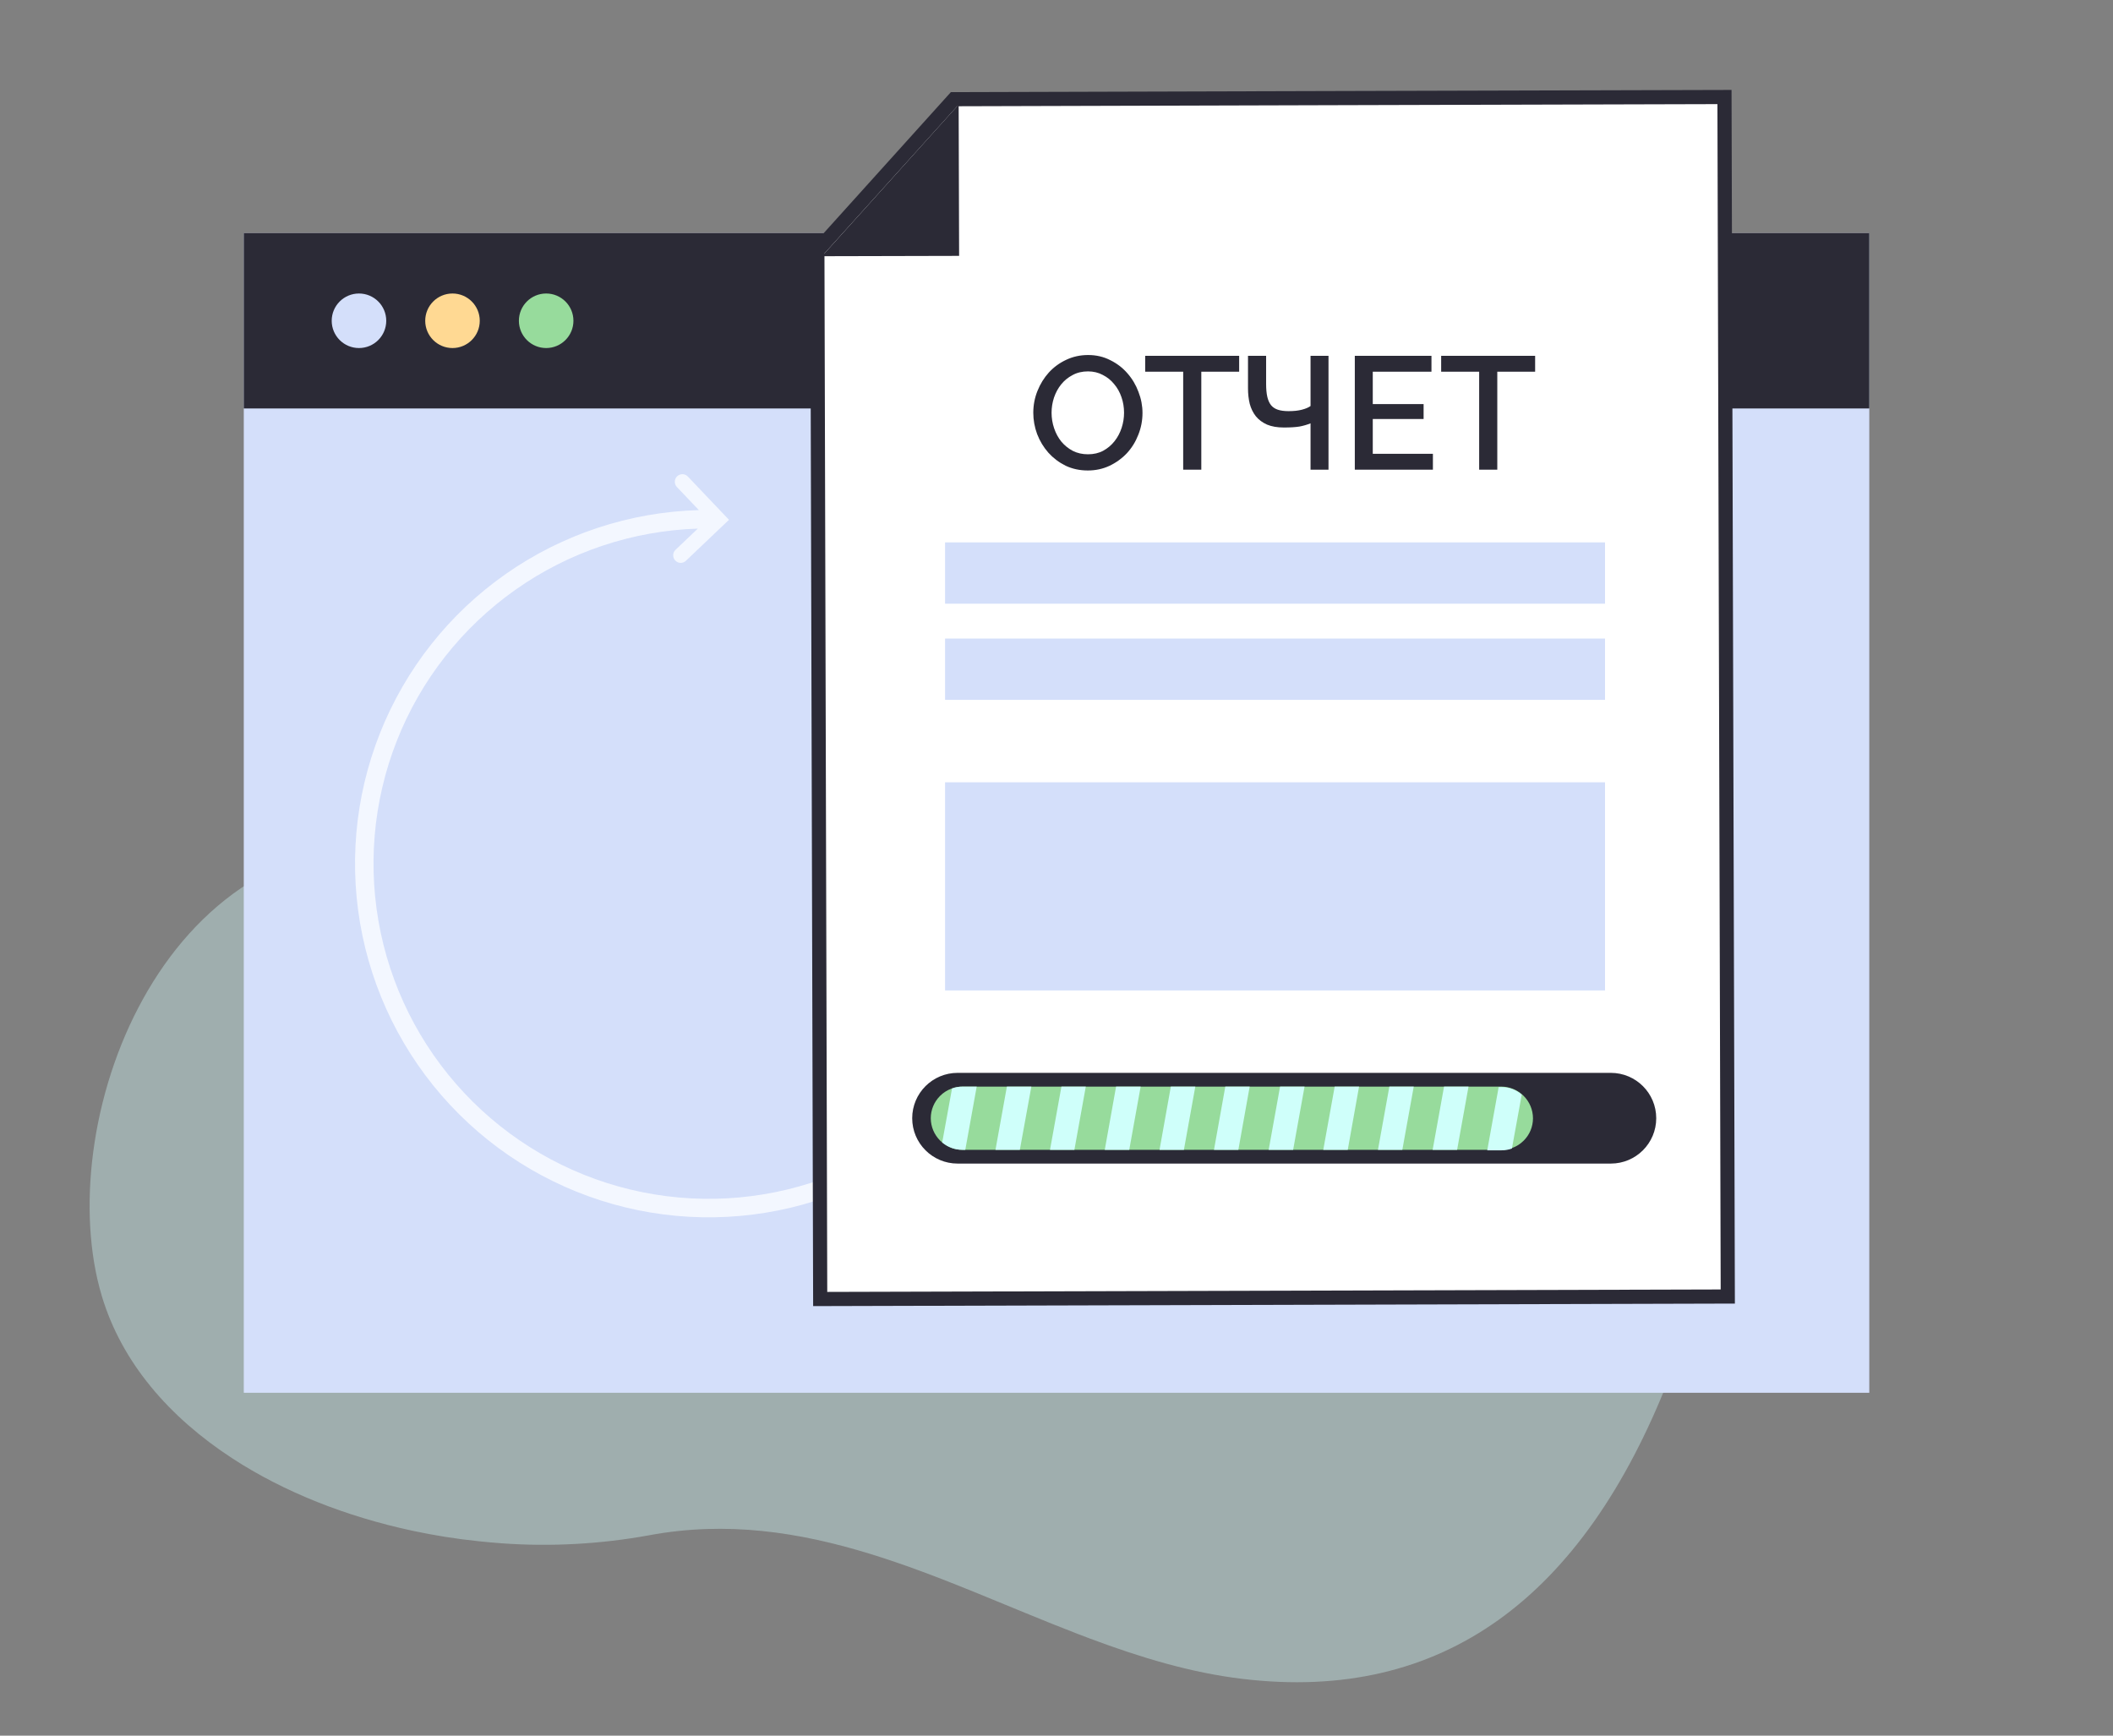
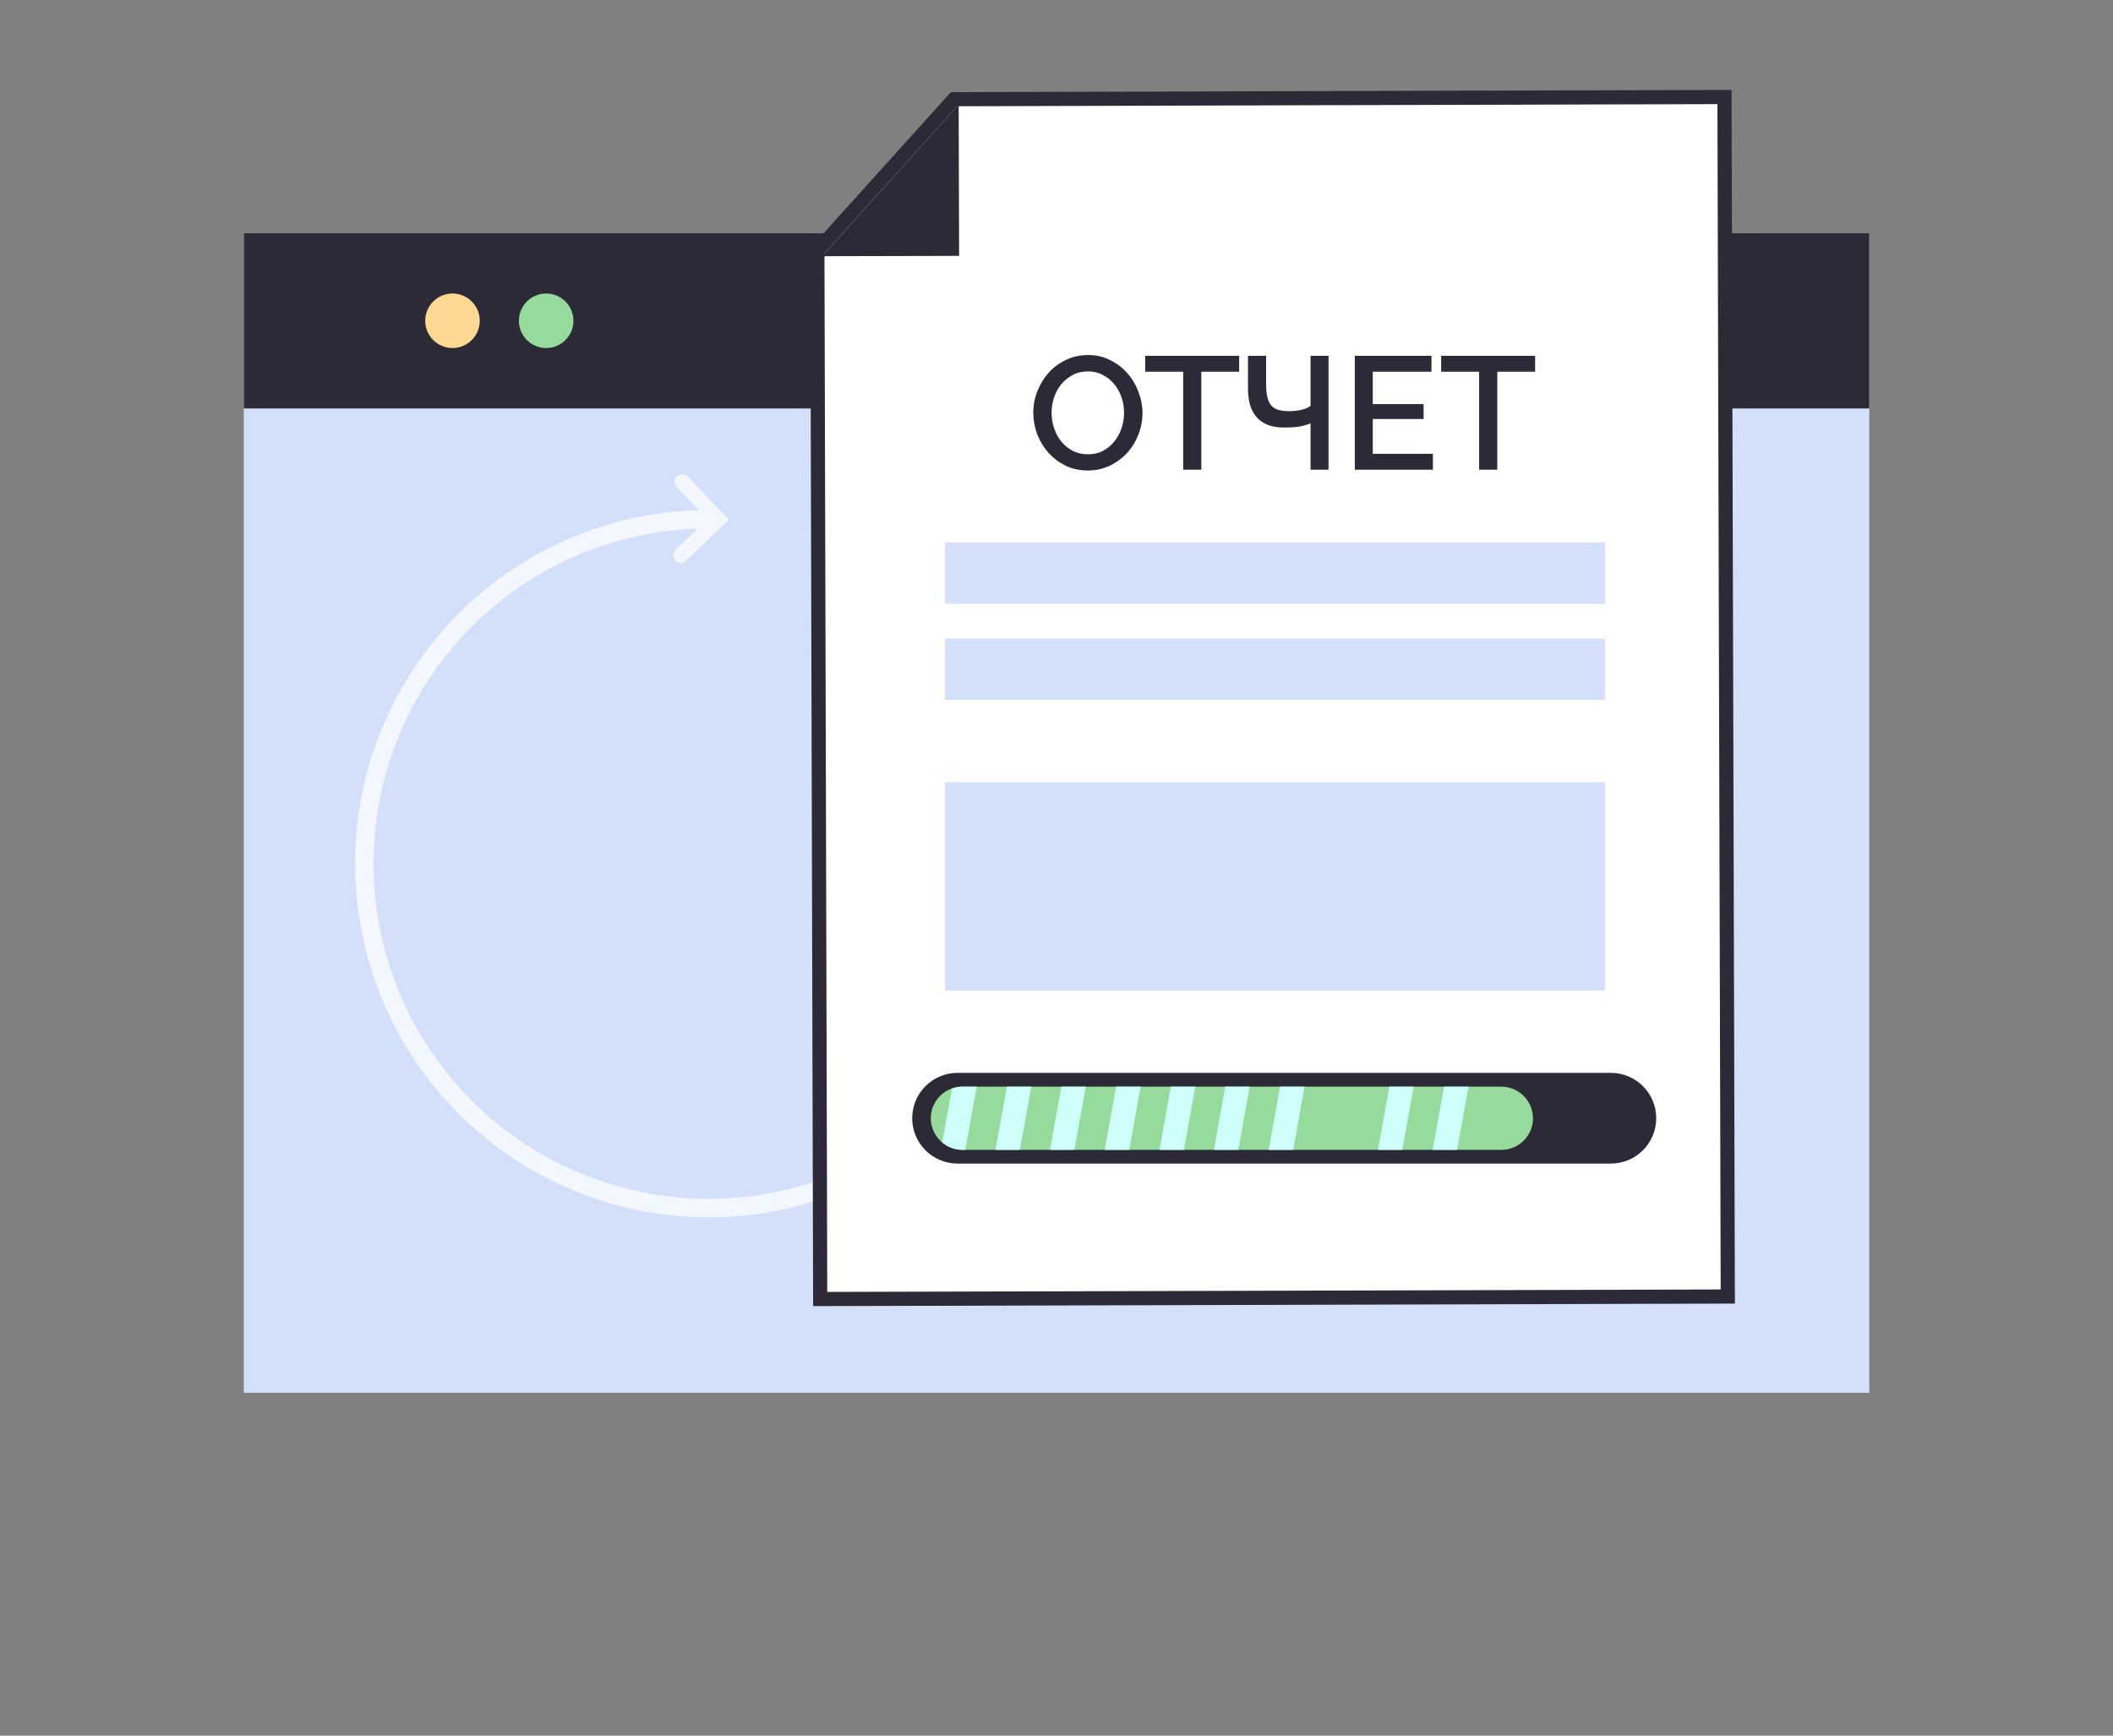
<svg xmlns="http://www.w3.org/2000/svg" width="224" height="184" viewBox="0 0 224 184" fill="none">
  <rect x="0" y="0" width="224" height="184" fill="#808080" stroke="none" />
  <g clip-path="url(#clip0_6126_106335)">
-     <path d="M10.799 137.413C12.918 144.476 17.963 150.259 24.611 154.593C30.119 158.19 36.74 160.783 43.718 162.278C46.031 162.774 48.369 163.145 50.721 163.388C51.569 163.481 52.378 163.549 53.213 163.613C58.416 163.983 63.646 163.699 68.778 162.765C85.301 159.681 99.617 167.591 114.263 173.222L115.568 173.717C120.856 175.696 126.202 177.327 131.719 177.984C152.953 180.526 167.815 169.358 176.907 146.183C185.923 123.191 184.05 101.893 176.945 87.001C176.945 87.001 165.434 55.531 124.41 55.683C122.433 55.683 120.38 55.768 118.25 55.937C114.837 56.188 111.442 56.64 108.082 57.289C100.121 58.771 92.507 61.724 85.628 65.995C84.962 66.419 84.31 66.821 83.679 67.266C68.177 77.663 61.462 91.055 43.778 89.551C16.794 87.242 5.423 119.547 10.799 137.413Z" fill="#CEF4F4" fill-opacity="0.4" />
    <path d="M151.35 49.877C161.626 49.877 169.957 41.546 169.957 31.27C169.957 20.993 161.626 12.662 151.35 12.662C141.073 12.662 132.742 20.993 132.742 31.27C132.742 41.546 141.073 49.877 151.35 49.877Z" fill="#CEF4F4" fill-opacity="0.4" />
    <path d="M198.164 24.714H25.844V147.652H198.164V24.714Z" fill="#D4DFFA" />
    <path d="M198.164 24.714H25.844V43.302H198.164V24.714Z" fill="#2B2A36" />
-     <path d="M38.055 36.897C39.652 36.897 40.946 35.603 40.946 34.006C40.946 32.41 39.652 31.115 38.055 31.115C36.458 31.115 35.164 32.41 35.164 34.006C35.164 35.603 36.458 36.897 38.055 36.897Z" fill="#D4DFFA" />
    <path d="M47.969 36.897C49.566 36.897 50.86 35.603 50.86 34.006C50.86 32.41 49.566 31.115 47.969 31.115C46.372 31.115 45.078 32.41 45.078 34.006C45.078 35.603 46.372 36.897 47.969 36.897Z" fill="#FFD993" />
    <path d="M57.899 36.897C59.495 36.897 60.79 35.603 60.79 34.006C60.79 32.41 59.495 31.115 57.899 31.115C56.302 31.115 55.008 32.41 55.008 34.006C55.008 35.603 56.302 36.897 57.899 36.897Z" fill="#97DB9C" />
    <path d="M72.921 50.52L77.281 55.106L72.716 59.447C72.64 59.521 72.551 59.579 72.453 59.618C72.355 59.657 72.25 59.675 72.144 59.673C72.039 59.67 71.935 59.646 71.839 59.603C71.743 59.559 71.656 59.497 71.585 59.419C71.512 59.343 71.455 59.254 71.417 59.156C71.379 59.058 71.361 58.953 71.364 58.848C71.366 58.743 71.389 58.639 71.432 58.544C71.475 58.447 71.536 58.361 71.612 58.288L73.976 56.039C67.037 56.265 60.318 58.518 54.645 62.52C48.973 66.522 44.598 72.098 42.059 78.558C39.52 85.019 38.928 92.082 40.358 98.875C41.788 105.668 45.176 111.894 50.104 116.783C55.032 121.672 61.284 125.011 68.088 126.387C74.892 127.763 81.95 127.116 88.391 124.526C94.831 121.936 100.372 117.517 104.329 111.813C108.286 106.11 110.486 99.372 110.657 92.433L112.616 92.481C112.436 99.811 110.11 106.927 105.927 112.949C101.744 118.97 95.887 123.634 89.082 126.361C82.276 129.089 74.82 129.762 67.636 128.296C60.452 126.83 53.855 123.29 48.662 118.114C43.469 112.938 39.908 106.352 38.419 99.173C36.929 91.994 37.578 84.536 40.283 77.721C42.989 70.906 47.633 65.035 53.642 60.832C59.65 56.63 66.758 54.281 74.088 54.077L71.757 51.629C71.61 51.474 71.531 51.268 71.536 51.055C71.541 50.842 71.631 50.639 71.785 50.492C71.94 50.346 72.146 50.266 72.359 50.271C72.572 50.276 72.774 50.366 72.921 50.52Z" fill="#F3F7FF" />
    <path d="M183.163 137.448L86.949 137.712L86.65 26.579L101.137 10.515L142.934 10.396L182.813 10.286L183.163 137.448Z" fill="white" stroke="#2B2A36" stroke-width="1.5" stroke-miterlimit="10" />
    <path d="M87.137 27.161L101.627 11.085L101.676 27.126L87.137 27.161Z" fill="#2B2A36" />
    <path d="M170.764 113.737H101.517C98.858 113.737 96.703 115.89 96.703 118.546C96.703 121.202 98.858 123.354 101.517 123.354H170.764C173.423 123.354 175.578 121.202 175.578 118.546C175.578 115.89 173.423 113.737 170.764 113.737Z" fill="#2B2A36" />
    <path d="M162.512 118.551C162.512 118.991 162.426 119.426 162.258 119.832C162.09 120.238 161.843 120.606 161.532 120.917C161.181 121.272 160.754 121.543 160.282 121.709C159.928 121.836 159.554 121.899 159.177 121.896H102.027C101.14 121.893 100.29 121.54 99.661 120.914C99.033 120.288 98.677 119.439 98.672 118.551C98.671 118.112 98.757 117.677 98.926 117.271C99.094 116.865 99.34 116.497 99.651 116.186C100.002 115.831 100.43 115.56 100.902 115.394C101.261 115.26 101.643 115.193 102.027 115.196H159.167C160.054 115.202 160.903 115.557 161.53 116.186C162.156 116.814 162.509 117.664 162.512 118.551Z" fill="#97DB9C" />
    <path d="M103.54 115.196L102.331 121.896H102.029C101.243 121.9 100.482 121.623 99.883 121.115L100.925 115.394C101.285 115.26 101.666 115.193 102.05 115.196H103.54Z" fill="#CFFFFA" />
    <path d="M120.92 115.196L119.712 121.896H117.117L118.315 115.196H120.92Z" fill="#CFFFFA" />
    <path d="M115.105 115.196L113.897 121.896H111.312L112.521 115.196H115.105Z" fill="#CFFFFA" />
    <path d="M109.334 115.196L108.115 121.896H105.531L106.74 115.196H109.334Z" fill="#CFFFFA" />
    <path d="M126.715 115.196L125.506 121.896H122.922L124.12 115.196H126.715Z" fill="#CFFFFA" />
    <path d="M132.478 115.196L131.279 121.896H128.695L129.894 115.196H132.478Z" fill="#CFFFFA" />
    <path d="M138.295 115.196L137.087 121.896H134.492L135.701 115.196H138.295Z" fill="#CFFFFA" />
    <path d="M149.871 115.196L148.662 121.896H146.078L147.287 115.196H149.871Z" fill="#CFFFFA" />
-     <path d="M144.074 115.196L142.876 121.896H140.281L141.49 115.196H144.074Z" fill="#CFFFFA" />
    <path d="M155.678 115.196L154.469 121.896H151.875L153.084 115.196H155.678Z" fill="#CFFFFA" />
-     <path d="M161.321 116.041L160.279 121.761C159.925 121.888 159.551 121.952 159.175 121.949H157.664L158.873 115.249H159.175C159.962 115.247 160.724 115.528 161.321 116.041Z" fill="#CFFFFA" />
    <path d="M115.319 49.877C114.458 49.877 113.67 49.707 112.956 49.367C112.253 49.015 111.647 48.556 111.137 47.99C110.627 47.412 110.23 46.754 109.947 46.018C109.675 45.281 109.539 44.527 109.539 43.757C109.539 42.952 109.686 42.181 109.981 41.445C110.276 40.708 110.678 40.056 111.188 39.49C111.709 38.923 112.321 38.475 113.024 38.147C113.738 37.807 114.514 37.637 115.353 37.637C116.214 37.637 116.996 37.818 117.699 38.181C118.413 38.532 119.019 38.997 119.518 39.575C120.028 40.153 120.419 40.81 120.691 41.547C120.974 42.272 121.116 43.014 121.116 43.774C121.116 44.578 120.969 45.349 120.674 46.086C120.391 46.822 119.988 47.474 119.467 48.041C118.946 48.596 118.328 49.044 117.614 49.384C116.911 49.712 116.146 49.877 115.319 49.877ZM111.477 43.757C111.477 44.323 111.568 44.873 111.749 45.406C111.93 45.938 112.185 46.409 112.514 46.817C112.854 47.225 113.262 47.553 113.738 47.803C114.214 48.041 114.747 48.16 115.336 48.16C115.948 48.16 116.486 48.035 116.951 47.786C117.427 47.525 117.829 47.185 118.158 46.766C118.487 46.346 118.736 45.876 118.906 45.355C119.076 44.833 119.161 44.301 119.161 43.757C119.161 43.179 119.07 42.629 118.889 42.108C118.708 41.575 118.447 41.11 118.107 40.714C117.778 40.306 117.376 39.983 116.9 39.745C116.435 39.495 115.914 39.371 115.336 39.371C114.724 39.371 114.18 39.501 113.704 39.762C113.228 40.011 112.826 40.34 112.497 40.748C112.168 41.156 111.913 41.626 111.732 42.159C111.562 42.68 111.477 43.213 111.477 43.757Z" fill="#2B2A36" />
    <path d="M131.363 39.405H127.351V49.792H125.43V39.405H121.401V37.722H131.363V39.405Z" fill="#2B2A36" />
    <path d="M138.931 37.722H140.835V49.792H138.931V44.879C138.569 45.026 138.178 45.139 137.758 45.219C137.339 45.287 136.789 45.321 136.109 45.321C135.407 45.321 134.812 45.219 134.324 45.015C133.837 44.799 133.44 44.505 133.134 44.131C132.84 43.757 132.624 43.32 132.488 42.822C132.364 42.312 132.301 41.762 132.301 41.173V37.722H134.222V40.714C134.222 41.235 134.262 41.677 134.341 42.04C134.421 42.402 134.551 42.703 134.732 42.941C134.914 43.167 135.157 43.332 135.463 43.434C135.769 43.536 136.149 43.587 136.602 43.587C137.158 43.587 137.628 43.536 138.013 43.434C138.41 43.332 138.716 43.201 138.931 43.043V37.722Z" fill="#2B2A36" />
    <path d="M151.903 48.109V49.792H143.624V37.722H151.75V39.405H145.528V42.839H150.917V44.42H145.528V48.109H151.903Z" fill="#2B2A36" />
    <path d="M162.74 39.405H158.728V49.792H156.807V39.405H152.778V37.722H162.74V39.405Z" fill="#2B2A36" />
    <rect x="100.188" y="57.5" width="69.961" height="6.5" fill="#D4DFFA" />
    <rect x="100.188" y="67.695" width="69.961" height="6.5" fill="#D4DFFA" />
    <rect x="100.188" y="82.933" width="69.961" height="22.067" fill="#D4DFFA" />
  </g>
  <defs>
    <clipPath id="clip0_6126_106335">
      <rect width="224" height="184" fill="white" />
    </clipPath>
  </defs>
</svg>